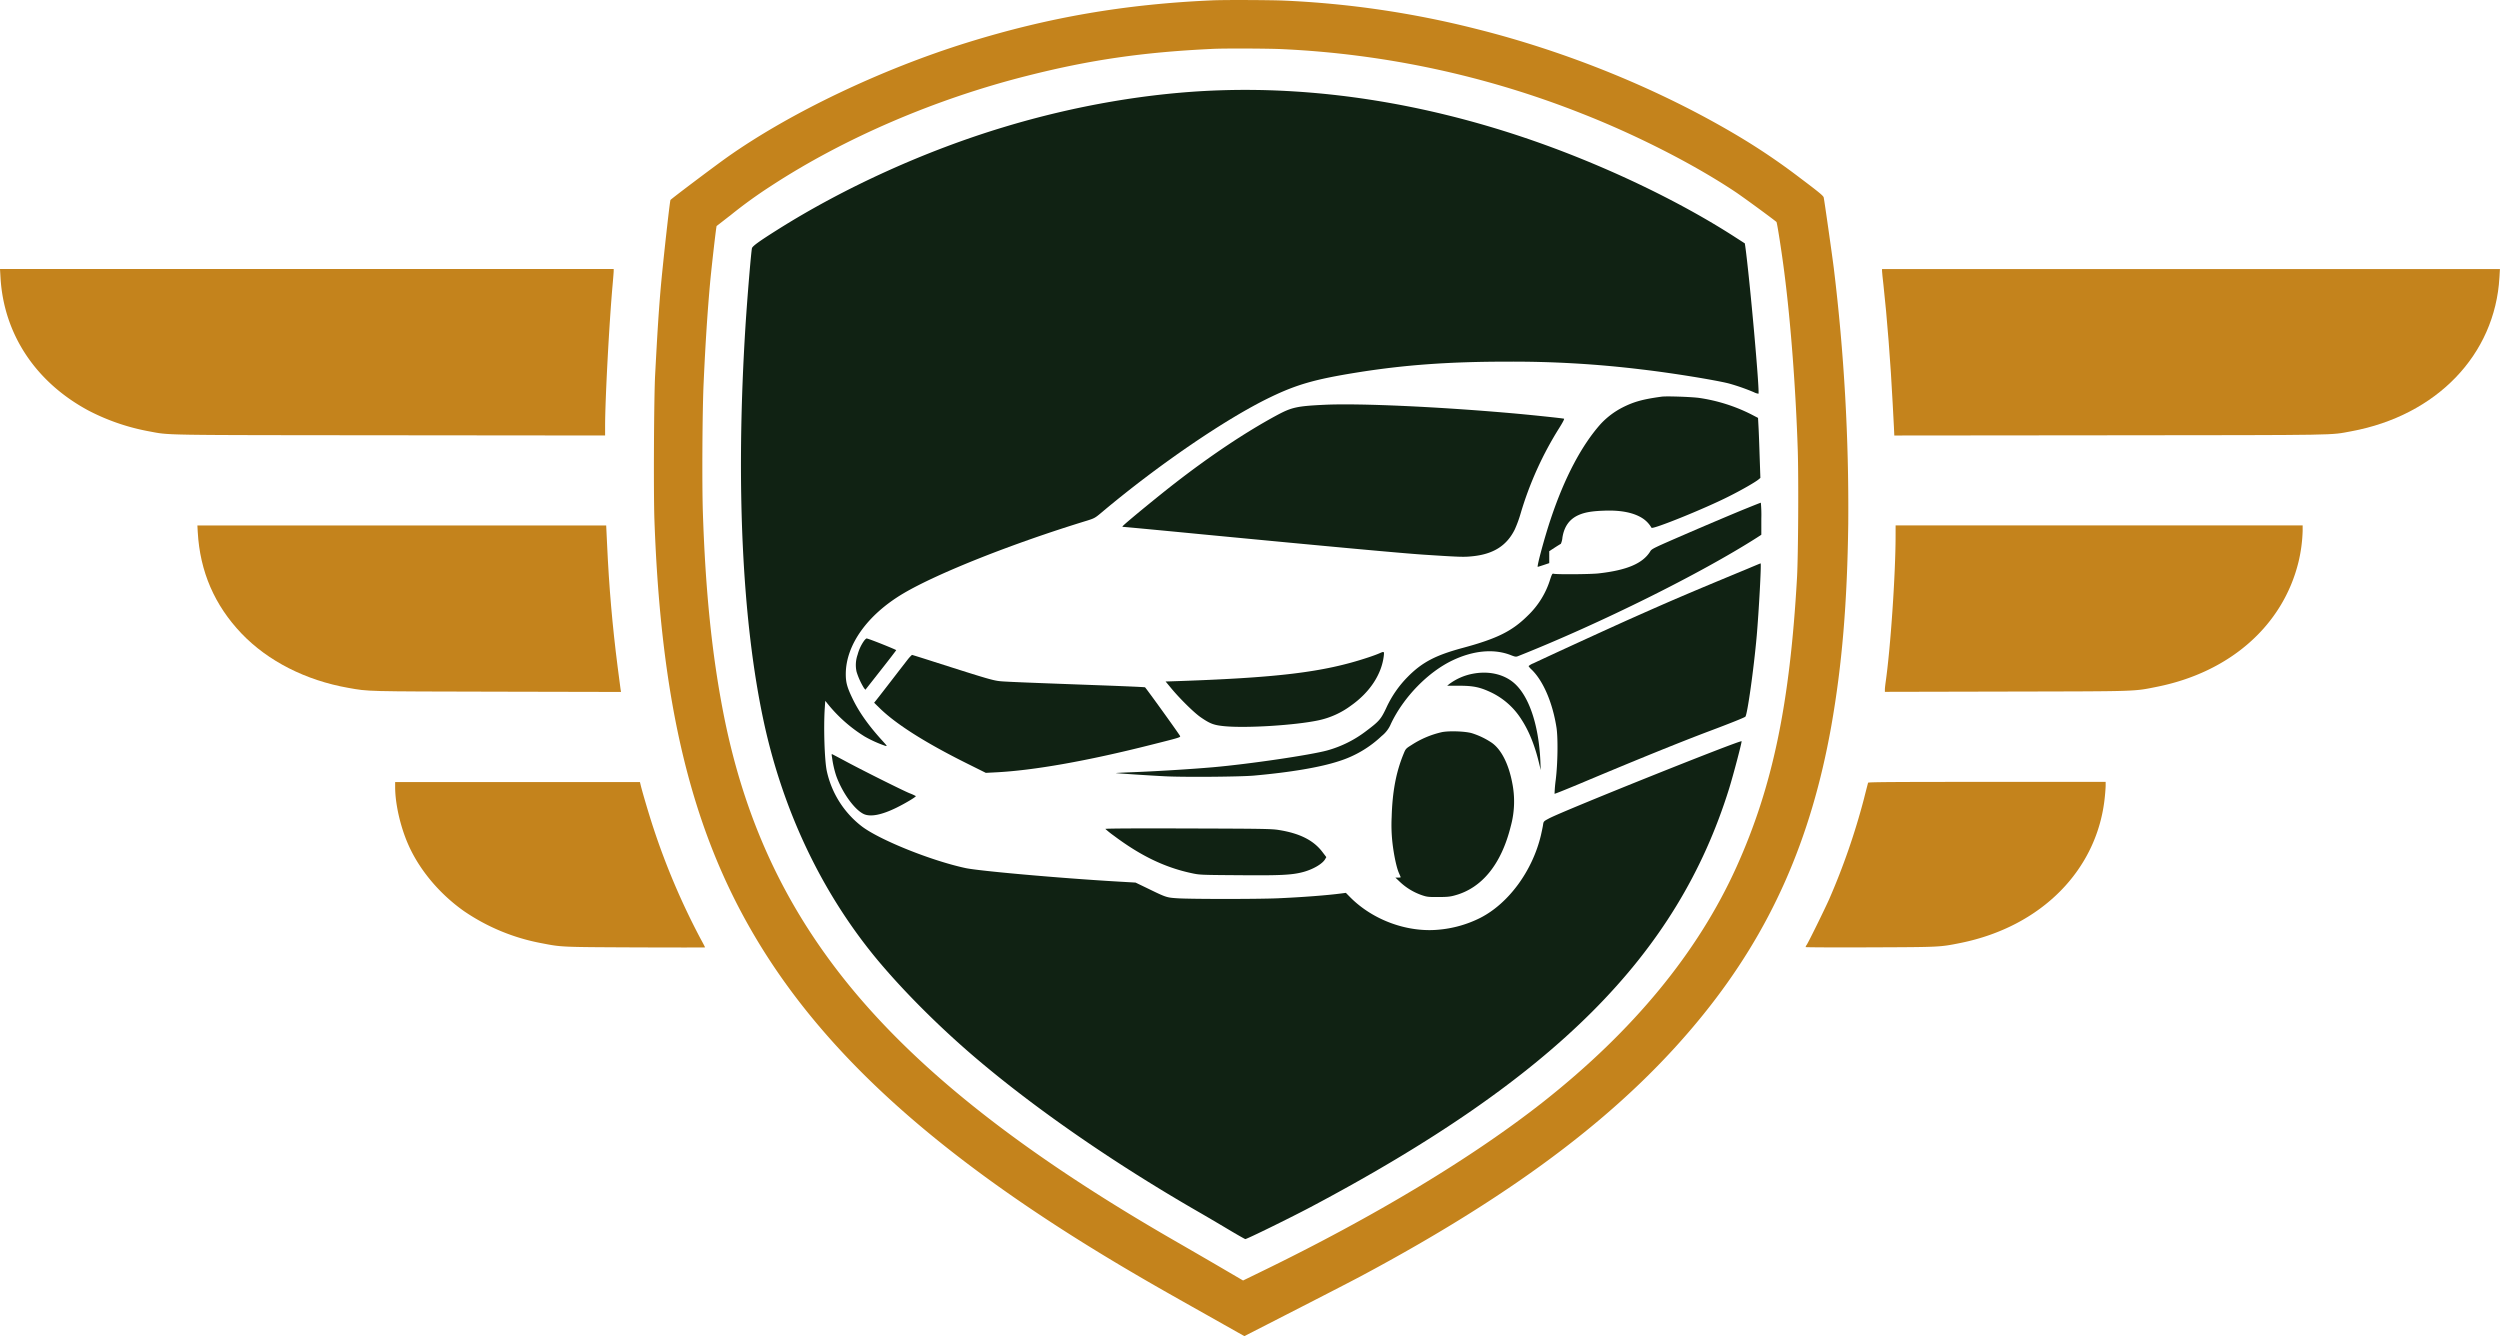
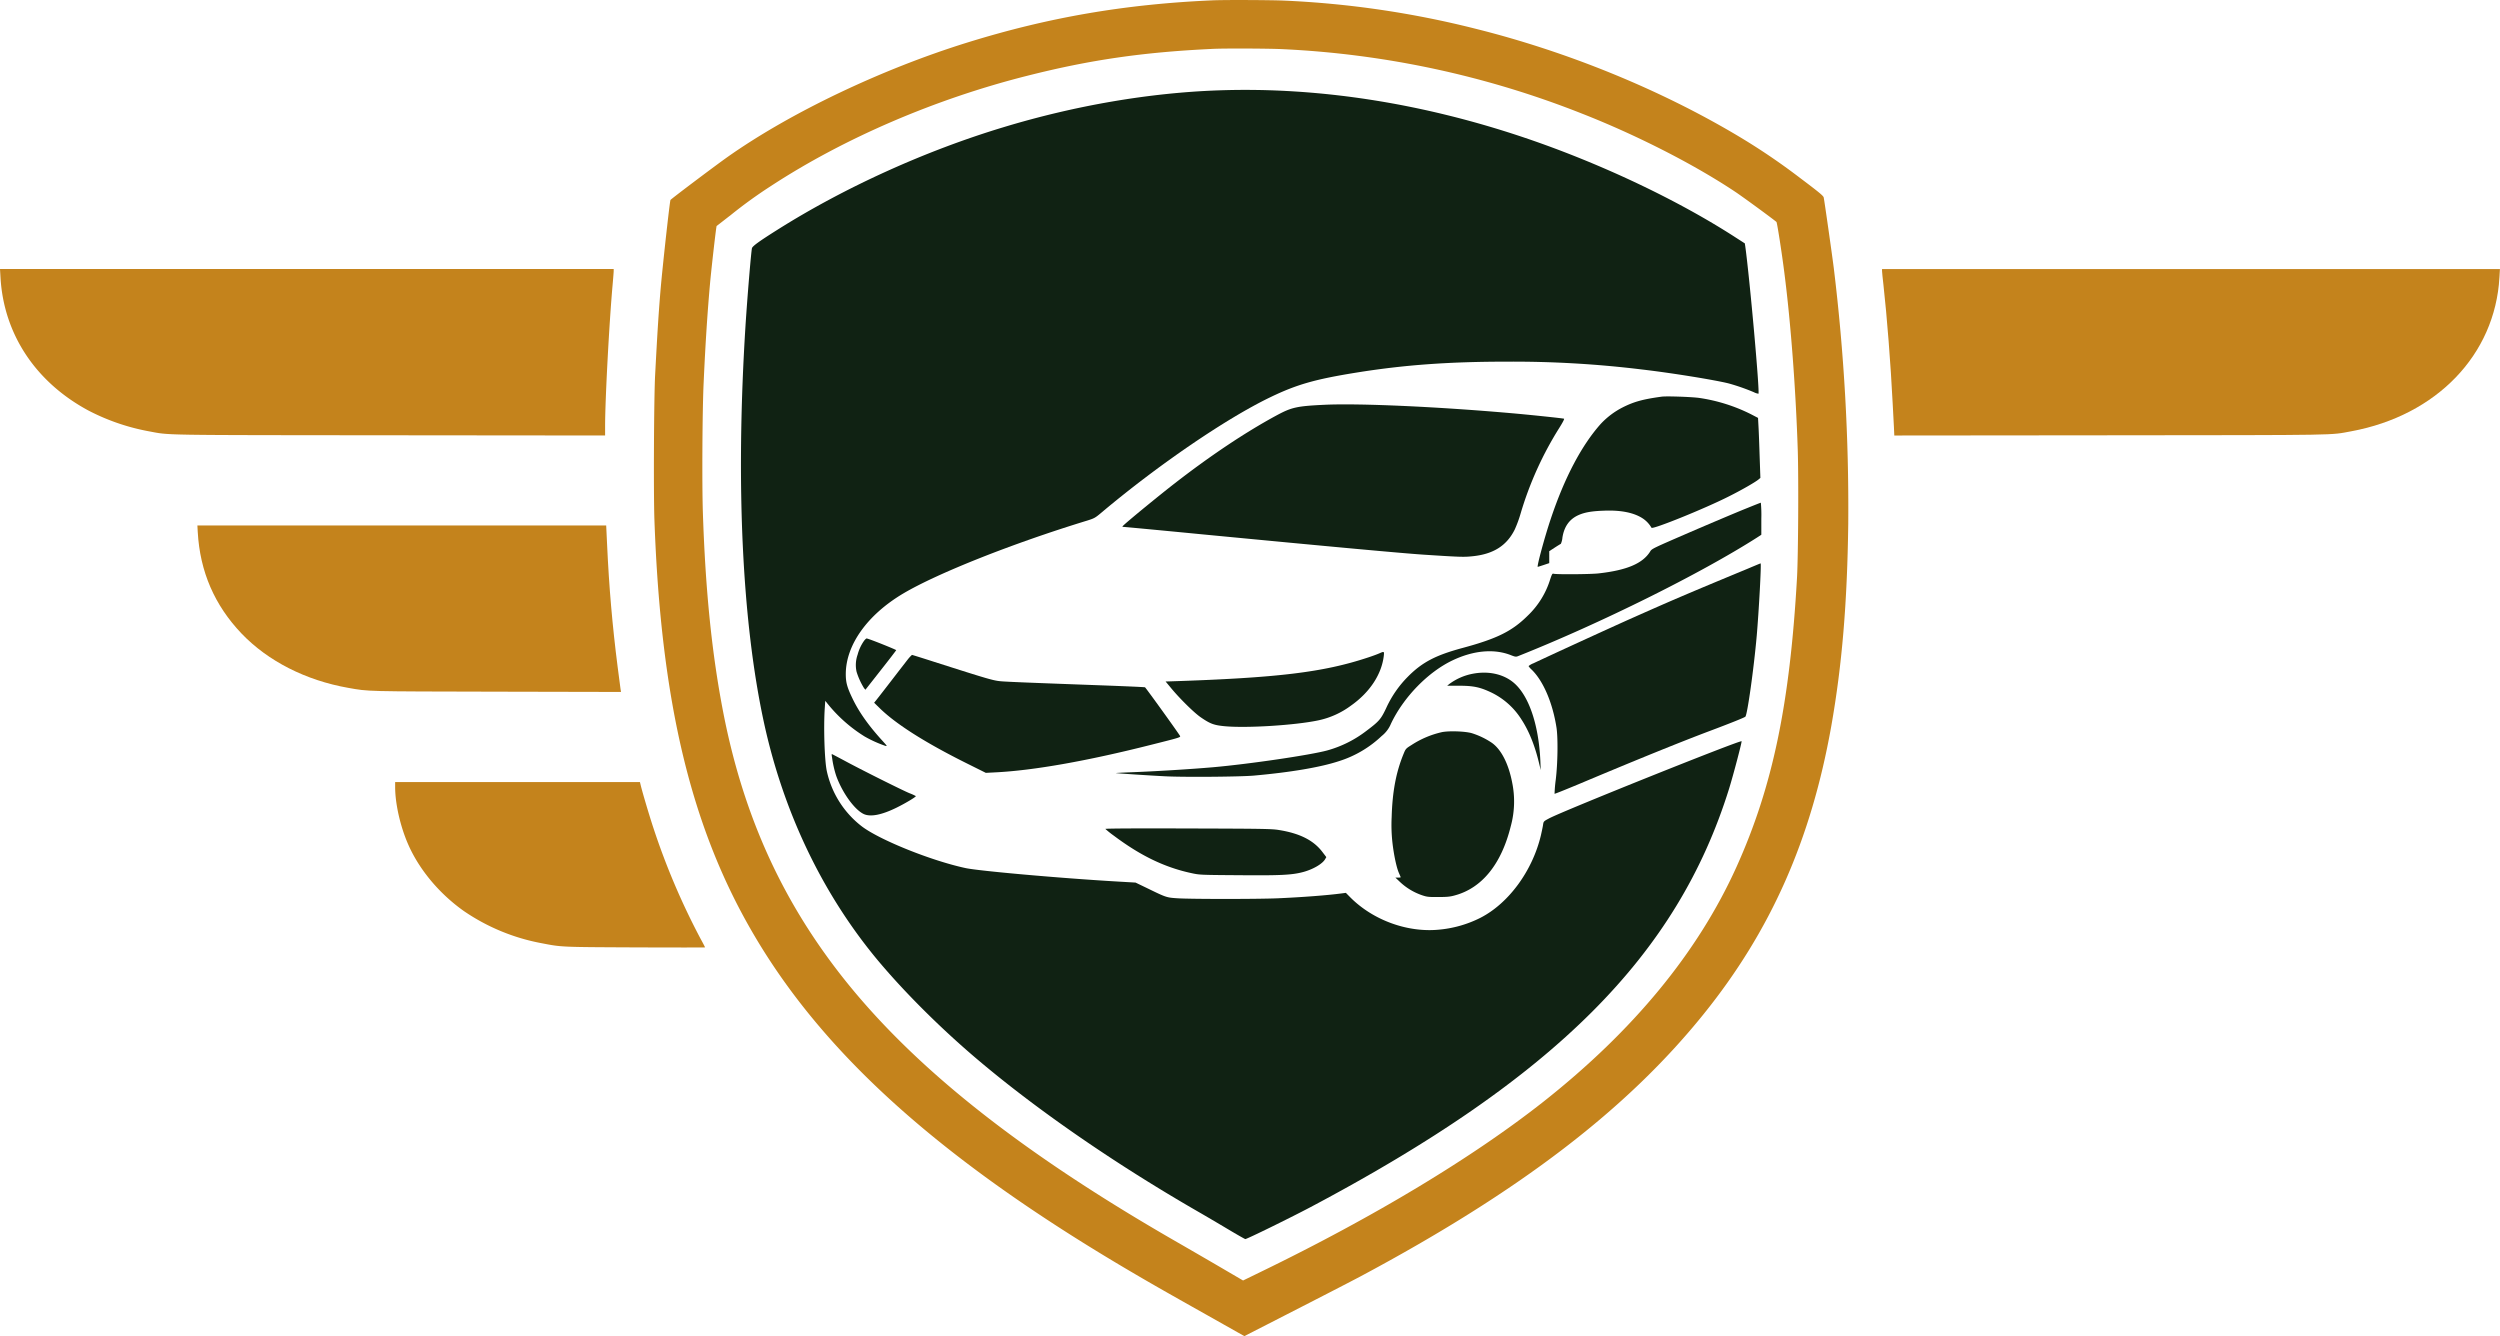
<svg xmlns="http://www.w3.org/2000/svg" viewBox="0 0 1191.53 636.81">
  <defs>
    <style>.cls-1{fill:#c4831c;}.cls-2{fill:#102213;}</style>
  </defs>
  <g id="Layer_2" data-name="Layer 2">
    <g id="Layer_1-2" data-name="Layer 1">
      <path class="cls-1" d="M577.72.17C536.3,2,500,8.2,461.35,20.18,420.43,32.85,376.9,53.58,347,74.65c-5.89,4.15-27.1,20.11-27.44,20.66s-3.74,31.28-4.73,42.82c-.95,11.33-1.53,20.62-2.59,40.67-.57,11-.78,56-.34,68.76,3.1,87.78,17.74,148.16,48.3,199.46C394,503.86,449.74,553.49,538.07,605.53c9.84,5.79,15.42,9,37.37,21.34l17.63,9.94,10.79-5.51c25.4-13,37.79-19.37,44.66-23,75.91-40.58,126.93-79.59,163.48-125,32-39.72,51.16-83,60.8-137.17,5.14-29.11,7.62-58.72,8.1-96.67A944.77,944.77,0,0,0,874,127.74c-.85-6.74-4.42-31.79-4.8-33.63-.17-.78-2.21-2.48-11.13-9.19a309.82,309.82,0,0,0-29.85-20.21c-37.13-22.09-81.11-40.07-124.92-51A452.92,452.92,0,0,0,611.59.27C605,0,583.65-.1,577.72.17Zm33.36,23.25A443.64,443.64,0,0,1,754,54.15c25.87,10.15,53.2,24.07,72.84,37.14,3.57,2.35,18.38,13.21,19.84,14.5.31.27,2.52,14.36,3.78,24.34,3.06,23.93,5.41,55.1,6.37,84.24.44,13.58.23,50.34-.34,60.76-3.41,60.45-11.61,99.8-28.83,138q-27.53,61-92,111.92C702,551.58,655.12,579.87,601,606.14l-8.54,4.16-12.22-7.15c-6.7-3.91-15.89-9.22-20.39-11.81-72.29-41.63-122.19-80.91-156.09-122.88-30.33-37.61-49.26-78.86-59-128.66-5.48-28.15-8.55-58.34-9.77-95.82-.44-13.58-.24-48.67.37-61.44.85-19,1.88-34.44,3.07-47.65.71-7.66,2.92-27.06,3.13-27.19s3.16-2.45,6.91-5.35A222.53,222.53,0,0,1,367.37,88.7c34.92-22.84,78.42-41.56,122.37-52.62,29.88-7.56,55-11.2,87.81-12.76C583,23,604.58,23.11,611.08,23.42Z" />
      <path class="cls-2" d="M581,43.06c-32.88,1.12-68.42,7.18-102.59,17.53C441.06,71.85,402.5,89.35,370.6,109.47c-8.85,5.58-12.05,7.89-12.22,8.88-.44,2.21-2.24,23.89-3.09,37.31-4.7,75-1.6,140.71,8.85,188.87,9.12,41.87,27.19,80.06,52.72,111.34,12.29,15,29.72,32.61,47.52,47.82,28.73,24.54,66.54,50.72,107,74,3.2,1.84,9.39,5.48,13.78,8.1s8.17,4.77,8.37,4.77c.79,0,20.73-9.77,30.94-15.15,116.69-61.81,174.89-120,199.67-199.63,2-6.47,6.16-22.26,5.92-22.5-.64-.64-85.3,33.29-91.8,36.8-2.55,1.36-2.58,1.43-2.82,3-.1.85-.58,3.06-1,4.93-4,17-15.42,32.58-28.9,39.45a54.69,54.69,0,0,1-20,5.65c-14.94,1.37-31.25-4.63-42-15.45l-2.08-2.11-1.87.24c-6.81.92-19,1.84-30.63,2.35-9.6.41-41.22.41-47.66,0-5.27-.34-5.41-.37-14.15-4.63l-5.93-2.86-9.29-.54c-27.16-1.6-65.32-5-71.72-6.37-16.17-3.47-40.37-13.17-49.18-19.67a45.35,45.35,0,0,1-17-26.75c-1.05-5.11-1.56-20.87-.92-30.06l.21-3.23,1.94,2.38A70.07,70.07,0,0,0,412.06,351a57.15,57.15,0,0,0,9.94,4.49c.95.24.85.07-1.29-2.28-6.61-7.22-11.1-13.55-14.2-19.88-2.75-5.65-3.4-8-3.4-12.05,0-13.82,10.24-28.21,27.3-38.36,16.34-9.7,52.55-24.06,87.92-34.85,3.13-1,3.64-1.23,6.46-3.61,26.93-22.67,59.47-44.93,80.67-55.14,12.56-6.06,21.28-8.55,40.85-11.71,22.8-3.68,44.32-5.24,72-5.24a506.59,506.59,0,0,1,64.33,3.74c14.33,1.67,34.75,5,41.29,6.64a98.34,98.34,0,0,1,12,4.19,6.7,6.7,0,0,0,2.17.71c.68-.68-4.11-54.32-6.26-70.08l-.24-1.57-4.12-2.65C799.82,95.41,762.89,77.91,727,65.76,677.9,49.15,628.37,41.42,581,43.06Z" />
      <path class="cls-2" d="M792,189.05c-8.92,1.22-13.17,2.38-18.58,5.1a37.54,37.54,0,0,0-10.59,8c-9.05,10.18-17.19,25.6-23.69,45.07-2.89,8.54-6.77,22.94-6.23,22.94.1,0,1.4-.41,2.83-.88l2.65-.89V262.7L741,261c1.43-.92,2.75-1.73,2.92-1.8a9.15,9.15,0,0,0,.75-3c.82-5.18,3.27-8.65,7.42-10.59,2.93-1.36,6.27-2,12.29-2.21,8.14-.34,14.4.92,18.65,3.74a13.48,13.48,0,0,1,4.09,4.39c.34,1,25.32-9.08,36.83-14.91,6.26-3.13,12.69-6.84,14.22-8.13l.85-.71-.34-9.88c-.17-5.44-.4-11.84-.54-14.29l-.24-4.43-3.4-1.77a81,81,0,0,0-24.68-7.76C806.18,189.15,794.27,188.74,792,189.05Z" />
      <path class="cls-2" d="M631.2,192.93c-12.9.61-15.52,1.19-22.3,4.8-15.11,8.13-32,19.4-49.76,33.22-7,5.48-19.13,15.38-23.11,18.92-1.26,1.16-1.3,1.23-.55,1.26.44,0,17.46,1.6,37.78,3.57,63.14,6.06,95.24,9,105.38,9.67,17.3,1.12,19,1.19,23.15.75,10-1,16.37-5.07,20.18-12.8a57,57,0,0,0,2.8-7.66A163.93,163.93,0,0,1,743,204.23c1.8-2.86,2.69-4.56,2.42-4.67-.75-.23-15.86-1.83-25.77-2.69C684.57,193.81,647.5,192.14,631.2,192.93Z" />
      <path class="cls-2" d="M831.47,242.66c-4.11,1.66-15.72,6.56-25.83,10.92-18,7.8-18.35,7.93-19.16,9.29-3.54,5.69-11.1,8.92-24.61,10.42-3.78.44-20.12.54-21.34.17-.65-.2-.82.07-1.67,2.59a40.26,40.26,0,0,1-10.66,17.32c-7.45,7.42-14.6,11-31,15.42-13,3.51-19.37,6.84-26.25,13.79a51.52,51.52,0,0,0-10.35,15.07c-2.48,5.18-3.3,6.13-9.36,10.69a54.38,54.38,0,0,1-18.68,9.33c-7.93,2.18-37.07,6.47-54.33,8-10.11.89-27.77,2-40.43,2.45-3.31.14-6,.28-5.93.35s14.67,1.08,23.69,1.53,35.54.24,42.07-.34c17.5-1.57,31.63-3.95,40.51-6.88a52.32,52.32,0,0,0,20.39-12,14.43,14.43,0,0,0,4.39-5.79c6.06-12.8,17.84-24.84,29.61-30.36,10-4.7,19.78-5.51,27.74-2.31,1.91.75,2.28.78,3.24.41,39.21-15.59,87-39.32,114.09-56.64l1.87-1.23v-7.62a62.26,62.26,0,0,0-.23-7.63C839.06,239.59,835.59,241,831.47,242.66Z" />
      <path class="cls-2" d="M832.84,271.11c-29.24,12.12-35.81,14.94-56,23.93-10.34,4.63-37.54,17.09-46,21.1a7.81,7.81,0,0,0-2.31,1.33,8.36,8.36,0,0,0,1.53,1.74c5.58,5.48,10,15.93,11.81,27.74.72,5,.58,16.78-.37,24.61a63.17,63.17,0,0,0-.58,6.77c.07.1,5.28-2,11.5-4.59,27.75-11.68,48.27-20,62.23-25.26,10-3.75,16.84-6.5,17.22-6.91.95-1,4-22.67,5.41-38.53,1-11.57,2.28-34.62,1.84-34.52C839,268.52,836.21,269.68,832.84,271.11Z" />
      <path class="cls-2" d="M411.89,305.32a20.37,20.37,0,0,0-3.13,6.67,14.89,14.89,0,0,0-.51,8.17,33.39,33.39,0,0,0,3.57,7.83l.65.75,7.25-9.23c4-5.07,7.35-9.43,7.42-9.63s-11.78-5-14-5.58C412.91,304.23,412.37,304.71,411.89,305.32Z" />
      <path class="cls-2" d="M657.37,311.41c-.85.38-3.3,1.3-5.48,2-21.27,7.05-43.09,9.67-94,11.33l-2.35.07,2.83,3.41c4.08,4.9,10.92,11.64,14,13.71,4.46,3.07,6.27,3.71,11.31,4.19,10.58,1,33.9-.48,44.79-2.82a39.78,39.78,0,0,0,15.42-7c9-6.33,14.67-15,15.66-23.86C659.75,310.42,659.69,310.39,657.37,311.41Z" />
      <path class="cls-2" d="M432.62,314.34c-1,1.29-4.46,5.75-7.73,10s-6.43,8.31-7.08,9.12l-1.19,1.47,2.86,2.79c7.76,7.52,21.62,16.3,41.08,26l9.3,4.63,4.66-.24c18.14-.91,43.6-5.41,74.27-13.17,13-3.27,13.82-3.5,13.68-4.08s-16.3-23-16.74-23.28c-.14-.11-8.55-.48-18.62-.86-37.27-1.36-46.29-1.73-49.8-2-3.81-.3-6.13-1-32.2-9.32-5.61-1.81-10.31-3.27-10.45-3.27A17.3,17.3,0,0,0,432.62,314.34Z" />
      <path class="cls-2" d="M702.13,321.08a27.25,27.25,0,0,0-11.47,5l-.92.75h5.69c6.77,0,9.9.68,15,3.06A34.78,34.78,0,0,1,725,342.69c3.61,5.45,6.47,12.46,8.48,20.83l.85,3.51-.17-4.26c-.79-17.66-5.65-31.72-13.07-37.67C716.19,321.18,709.31,319.75,702.13,321.08Z" />
      <path class="cls-2" d="M687,349a44.3,44.3,0,0,0-14.22,6.06c-2.73,1.7-2.83,1.84-3.78,4.15-3.61,8.75-5.38,18.07-5.72,30.29a76.43,76.43,0,0,0,.37,12.09c.68,6,2,12.12,3.14,14.6.44,1,.81,1.87.81,1.94a3.16,3.16,0,0,1-1.26.14l-1.29,0,2.38,2.25a29.08,29.08,0,0,0,10.21,6.12c2.49.85,3.17.92,7.83.89,4.12,0,5.65-.14,7.83-.75,13-3.47,22.23-14.87,26.72-32.88a44.71,44.71,0,0,0,.68-21c-1.73-9-5.31-15.93-9.87-19a36.76,36.76,0,0,0-9.36-4.46C698.28,348.51,690.25,348.24,687,349Z" />
      <path class="cls-2" d="M396.54,360.8a47.9,47.9,0,0,0,2,8.95c2.93,8.17,8.85,16.31,13.24,18.28,3.2,1.4,8.44.38,15.46-3.06,4.39-2.15,9.56-5.28,9.25-5.55a21.76,21.76,0,0,0-3-1.36c-3.43-1.4-23.65-11.51-31.21-15.63-3.13-1.66-5.75-3.06-5.85-3.06A3.73,3.73,0,0,0,396.54,360.8Z" />
      <path class="cls-2" d="M526.84,395.08a42,42,0,0,0,4,3.2c12.7,9.53,24.17,15.07,36.73,17.8,4.19.92,4.22.92,22.4,1.05,19.87.17,25.52-.06,30.8-1.43,4.8-1.22,9.46-3.88,10.79-6.19l.58-1-1.74-2.28c-4.22-5.68-10.85-9.05-20.93-10.65-3.3-.55-7.69-.62-43.26-.72C539.5,394.77,526.67,394.87,526.84,395.08Z" />
      <path class="cls-1" d="M.24,132.24c1.53,27,16.78,50,42.07,63.51a102.74,102.74,0,0,0,28.56,9.8c10.41,1.91,2.75,1.81,114.67,1.91l102.86.1V203c0-12.22,1.94-49,3.58-67.3.27-3.09.51-6,.51-6.57v-.92H0Z" />
      <path class="cls-1" d="M897,129.11c0,.47.3,3.5.68,6.74,1.67,15,3.44,37.57,4.39,56.4.2,3.64.44,8.57.58,11l.2,4.32,103-.1c112-.1,104.36,0,114.78-1.91,40.67-7.52,68.52-36.45,70.63-73.31l.24-4H897Z" />
      <path class="cls-1" d="M94.25,253.58c1.06,18.86,8,34.86,20.87,48.37,12.62,13.17,30.63,22.33,50.92,25.9,9.83,1.74,7.38,1.67,70.76,1.81l59.19.13-.24-1.43c-.13-.78-.74-5.55-1.39-10.65-2.49-19.47-4.09-38-5-58l-.44-9.26H94.08Z" />
-       <path class="cls-1" d="M903.46,255.28c0,18.21-2.41,53.72-4.76,70-.17,1.23-.34,2.73-.34,3.34v1.12l57.79-.13c63.66-.14,60.56,0,71.89-2.28,34.79-6.95,60-29.17,67.43-59.4a72.84,72.84,0,0,0,2-14.87v-2.66h-194Z" />
      <path class="cls-1" d="M188.33,375.1c0,8,2.49,18.82,6.13,27.16,5.24,12.08,14.84,23.62,26.58,31.93a96.9,96.9,0,0,0,37.07,15.35c9.63,1.87,9,1.84,44.69,2,18.28.07,33.25.07,33.25,0s-1-2.05-2.28-4.36a338.53,338.53,0,0,1-22.49-53c-1.91-5.82-4.94-16-5.89-19.84l-.38-1.6H188.33Z" />
-       <path class="cls-1" d="M890.36,373.05c-.07.24-1,3.75-2,7.76a327.4,327.4,0,0,1-16.58,47.83C869.36,434,862,449,861.05,450.39a2.4,2.4,0,0,0-.47,1c0,.13,13.88.2,30.9.13,33.43-.13,33-.1,43-2.11,38.6-7.83,65.35-35,68.72-69.74.21-2,.38-4.46.38-5.38v-1.63H947C902.1,372.65,890.5,372.75,890.36,373.05Z" />
    </g>
  </g>
</svg>